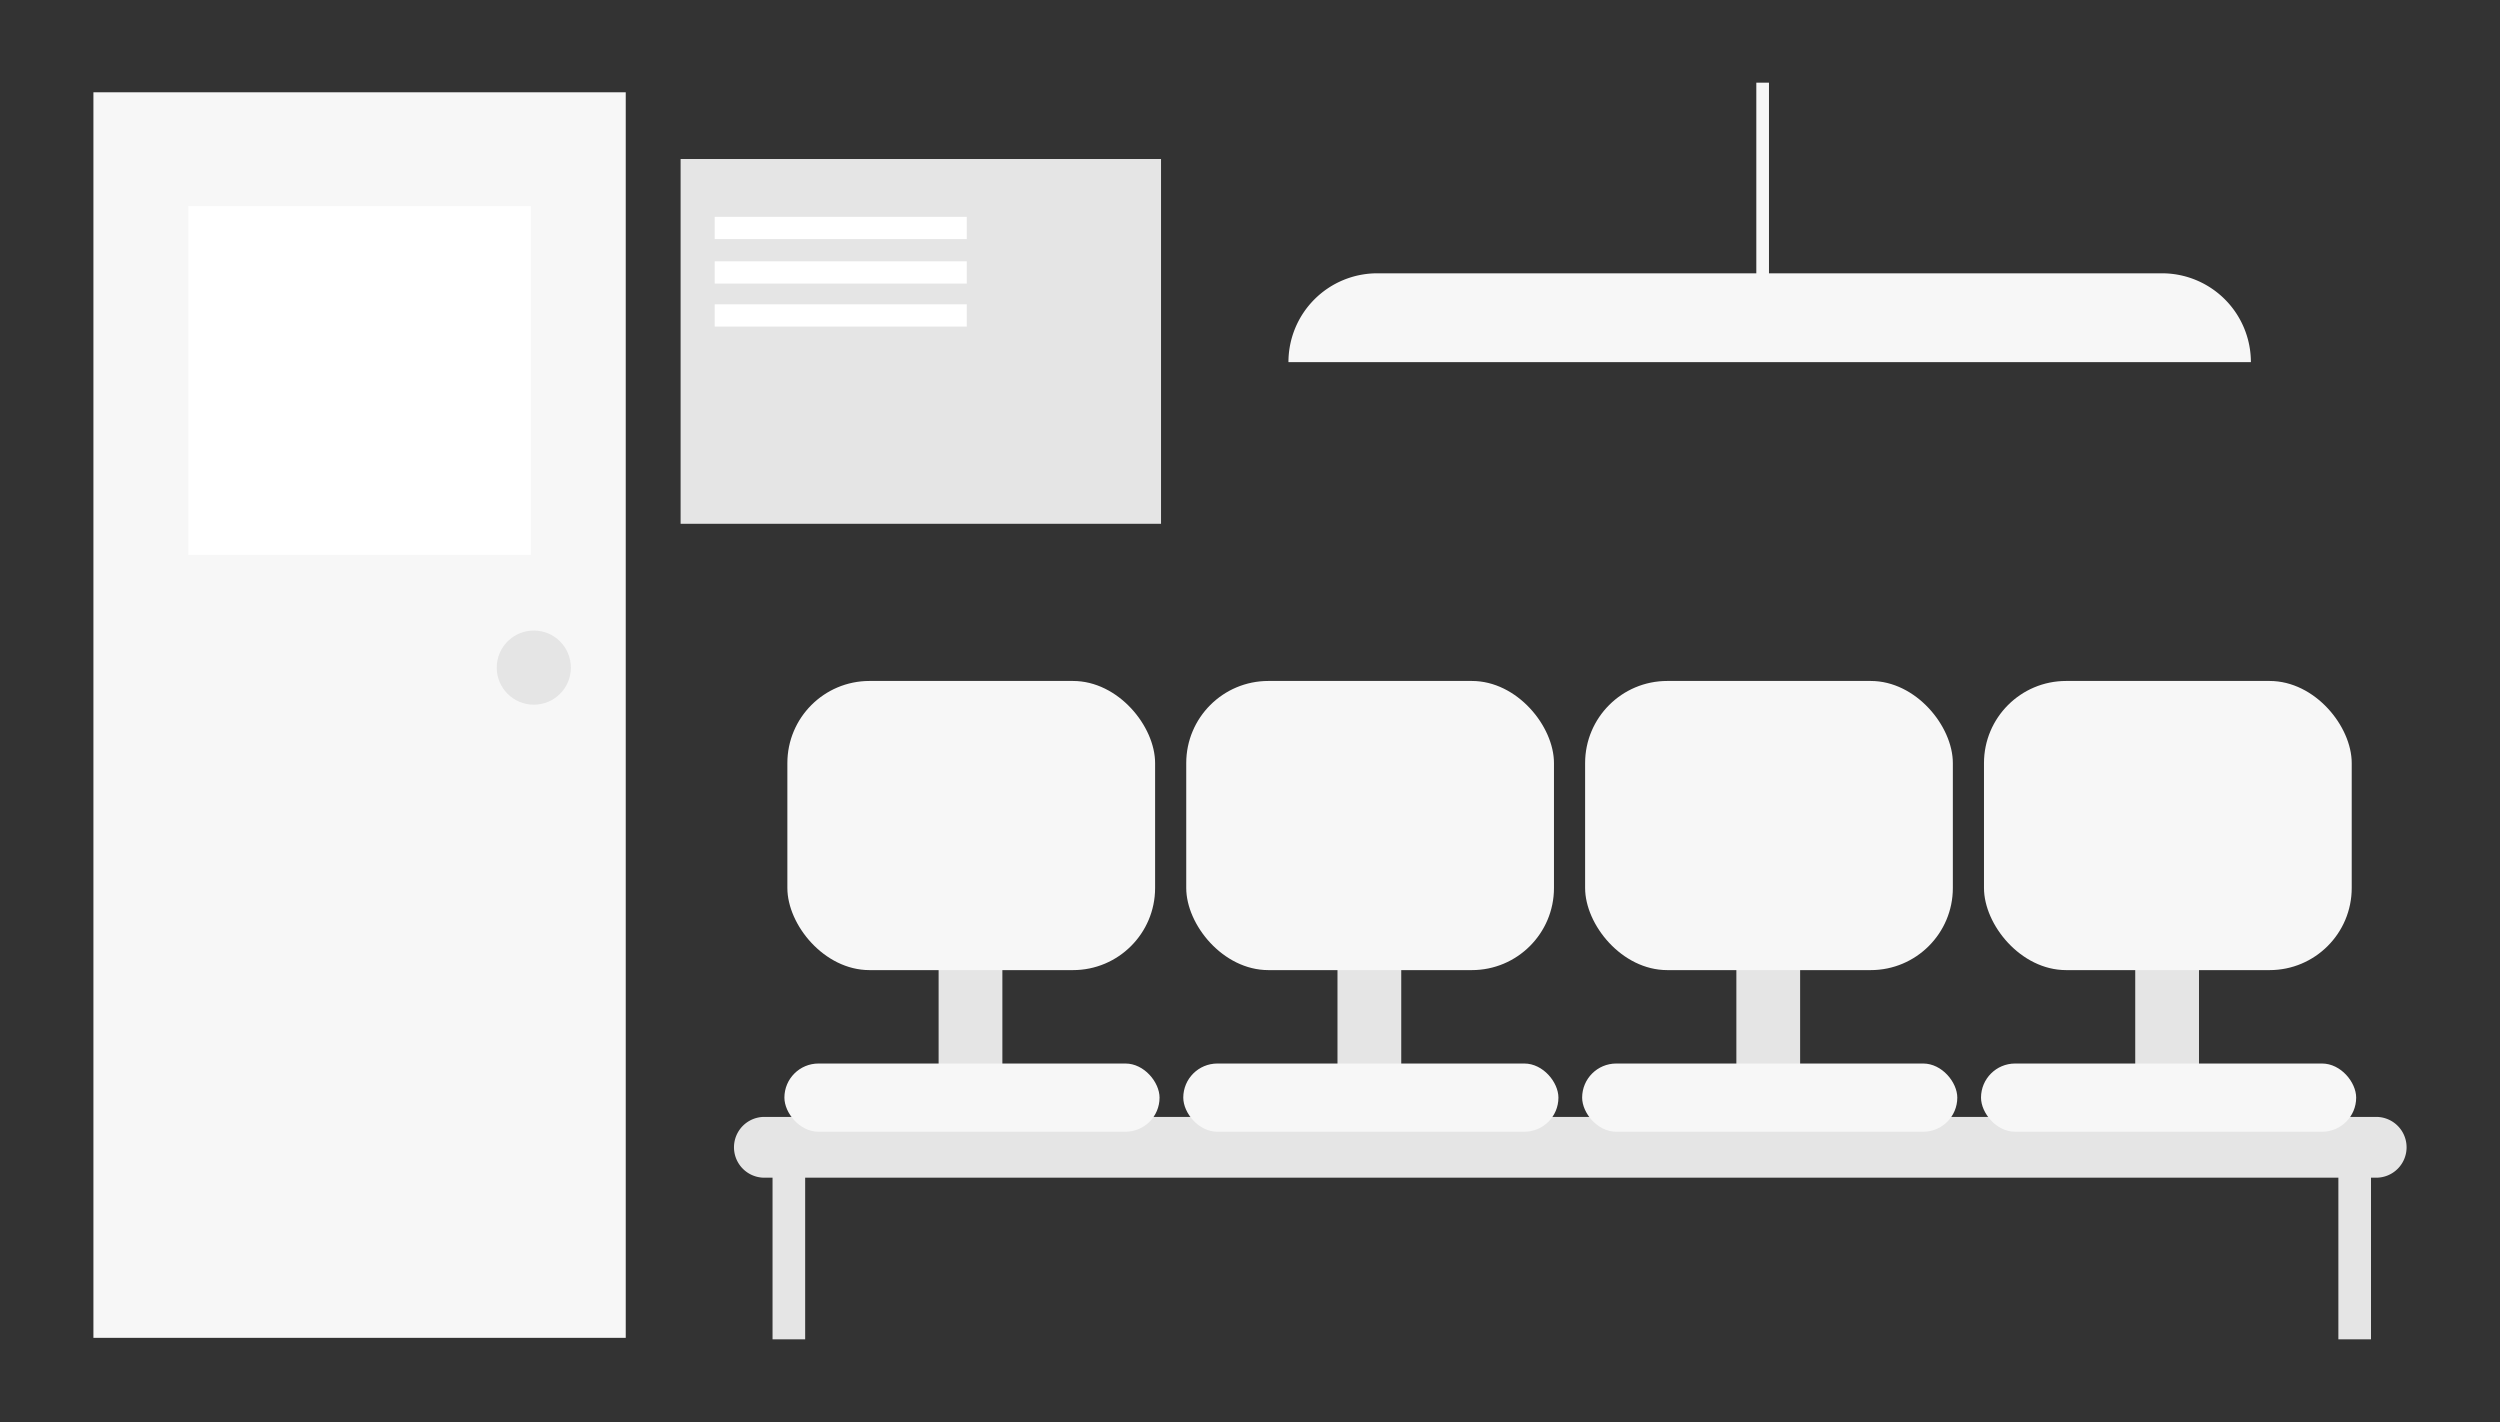
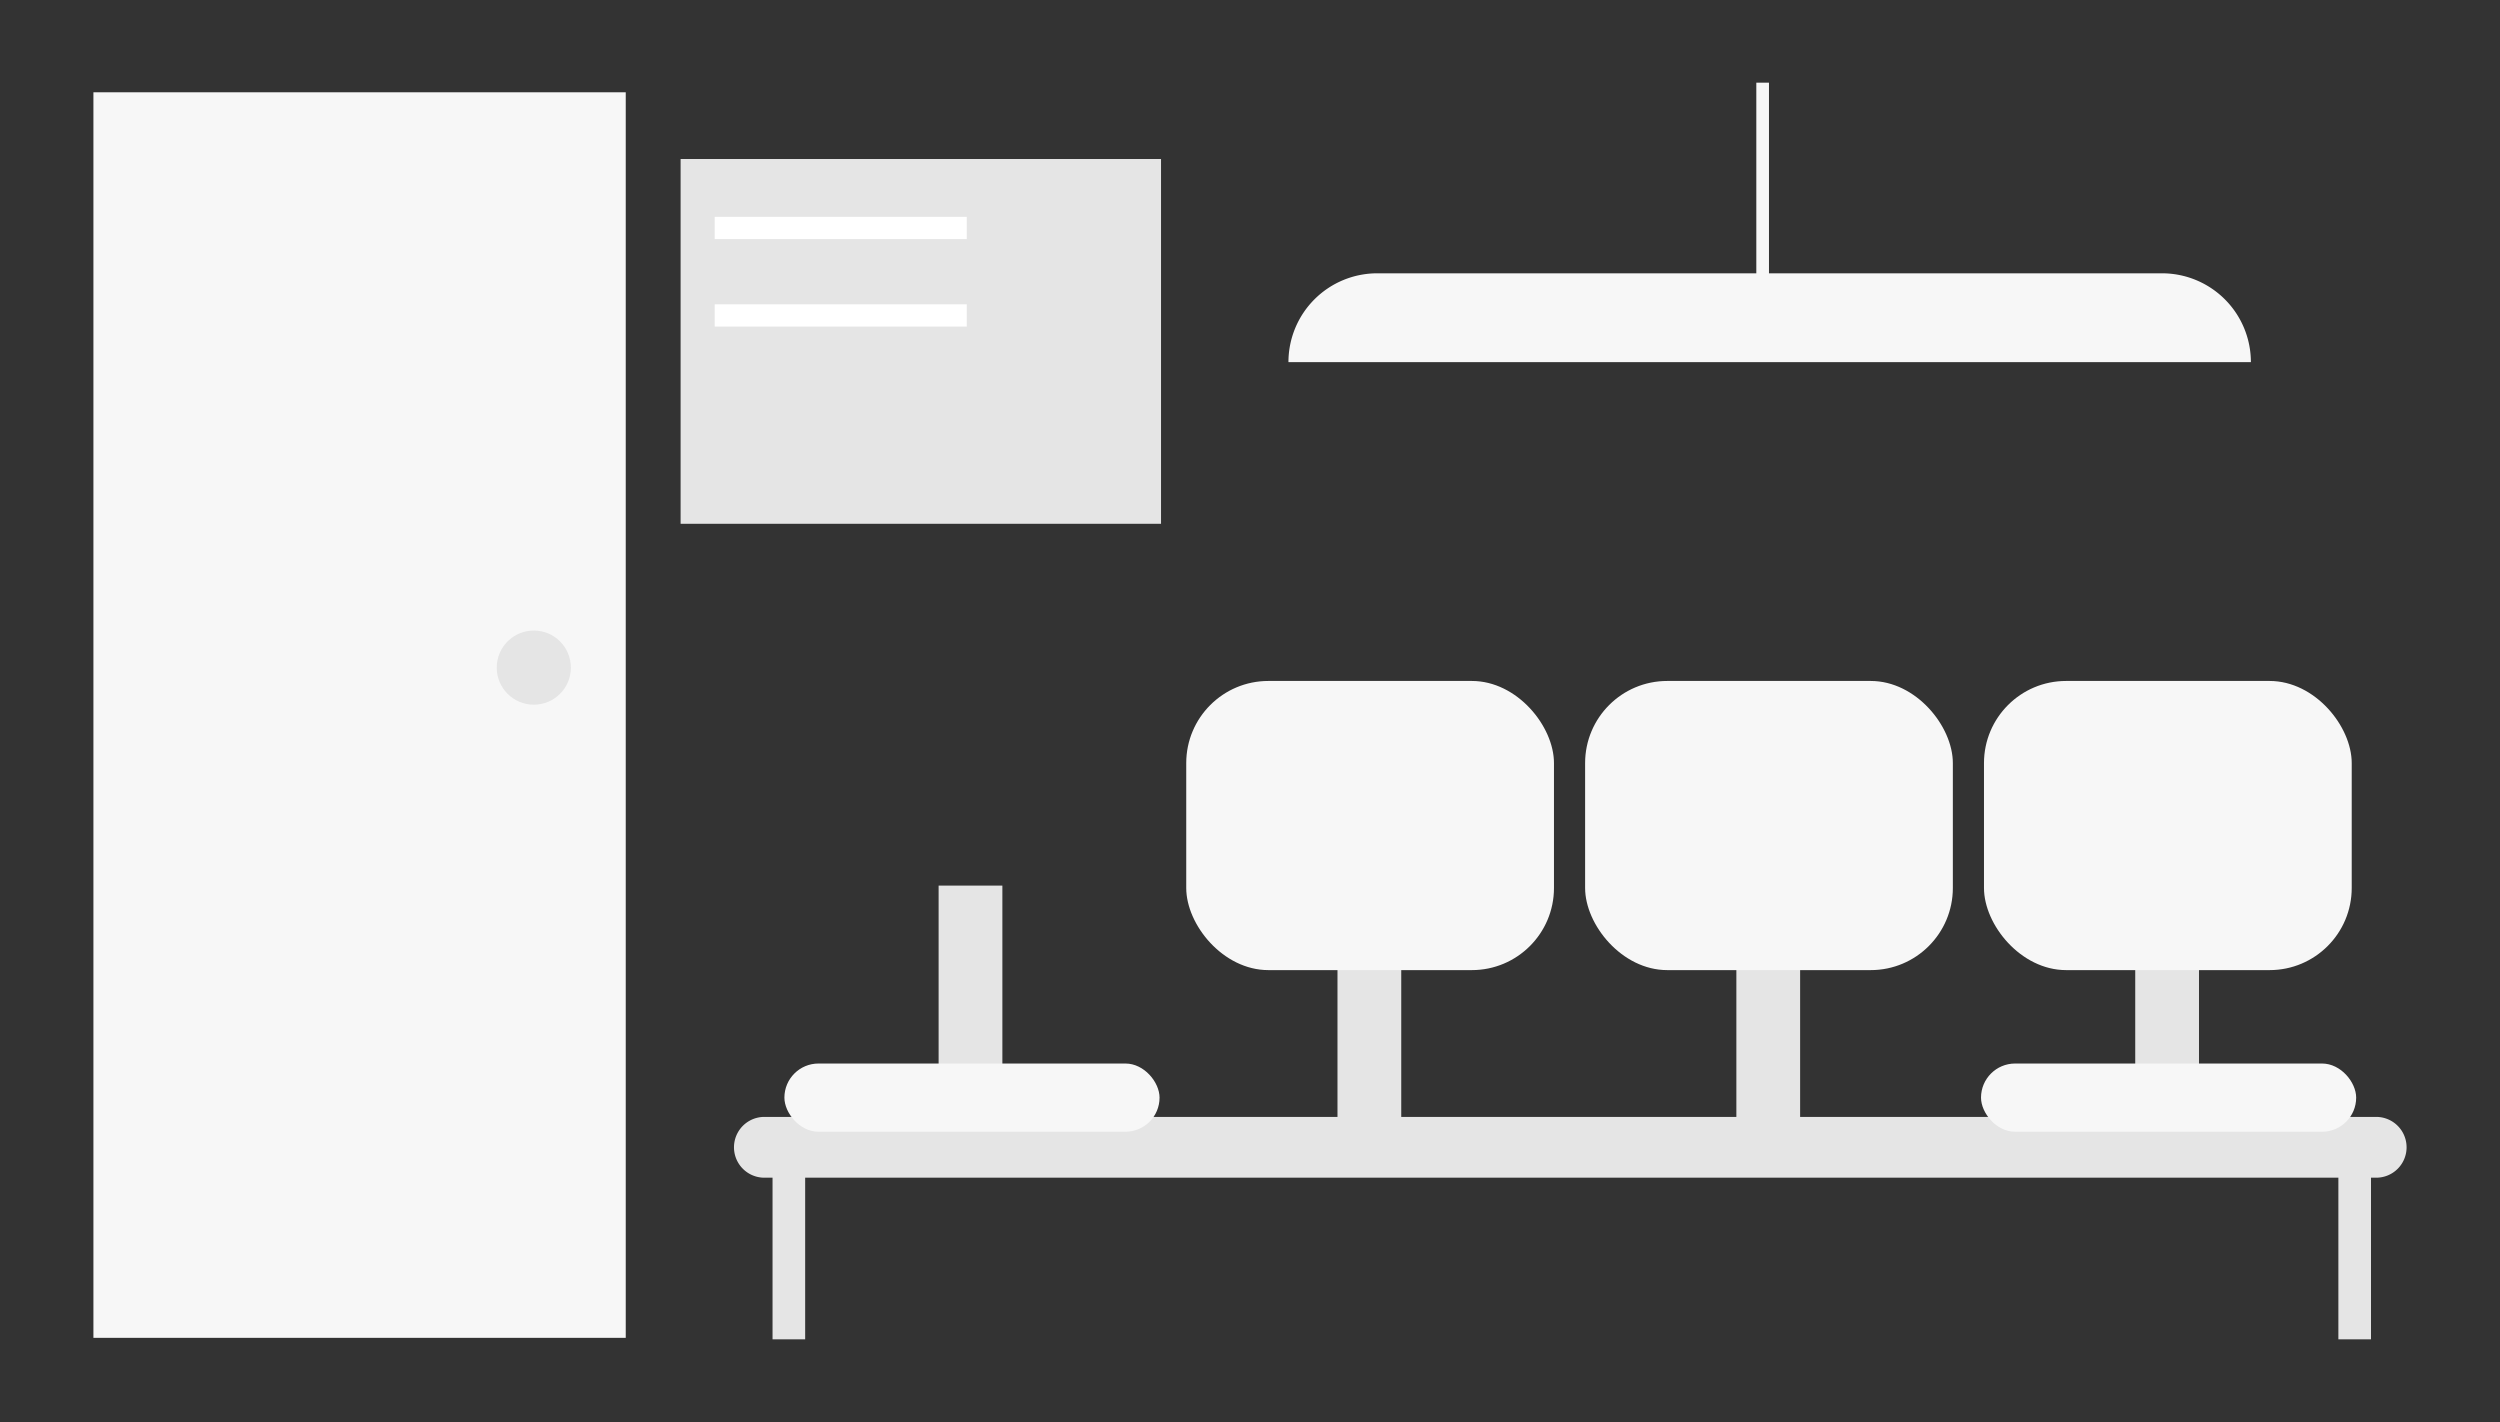
<svg xmlns="http://www.w3.org/2000/svg" id="Capa_1" data-name="Capa 1" viewBox="0 0 1686 959">
  <rect x="0" y="0" width="1686" height="959" fill="#333333" stroke="none" />
  <title>Mesa de trabajo 77</title>
  <path d="M1623,773.74a20.49,20.49,0,0,1-20.5,20.5H1599v109h-22v-109H543v109H521v-109h-5.5a20.5,20.5,0,1,1,0-41H633v-156h43v156H902v-156h43v156h226v-156h43v156h226v-156h43v156h119.5A20.5,20.5,0,0,1,1623,773.74Z" fill="#e5e5e5" />
  <rect x="63" y="62.24" width="359" height="840" fill="#f7f7f7" />
-   <rect x="127" y="138.99" width="231" height="235.25" fill="#fff" />
  <circle cx="360" cy="450.24" r="25" fill="#e5e5e5" />
-   <rect x="531" y="459.24" width="248" height="195" rx="55.39" fill="#f7f7f7" />
  <rect x="529" y="717.24" width="253" height="46" rx="23" fill="#f7f7f7" />
  <rect x="800" y="459.24" width="248" height="195" rx="55.39" fill="#f7f7f7" />
-   <rect x="798" y="717.24" width="253" height="46" rx="23" fill="#f7f7f7" />
  <rect x="1069" y="459.24" width="248" height="195" rx="55.39" fill="#f7f7f7" />
-   <rect x="1067" y="717.24" width="253" height="46" rx="23" fill="#f7f7f7" />
  <rect x="1338" y="459.24" width="248" height="195" rx="55.39" fill="#f7f7f7" />
  <rect x="1336" y="717.24" width="253" height="46" rx="23" fill="#f7f7f7" />
  <rect x="459" y="107.24" width="324" height="246" fill="#e5e5e5" />
  <rect x="482" y="146.24" width="170" height="15" fill="#fff" />
-   <rect x="482" y="176.24" width="170" height="15" fill="#fff" />
  <rect x="482" y="205.24" width="170" height="15" fill="#fff" />
  <path d="M1518,244.24H868.93a59.9,59.9,0,0,1,59.93-59.92h255.6V55.76H1193V184.32h265A59.93,59.93,0,0,1,1518,244.24Z" fill="#f7f7f7" />
</svg>